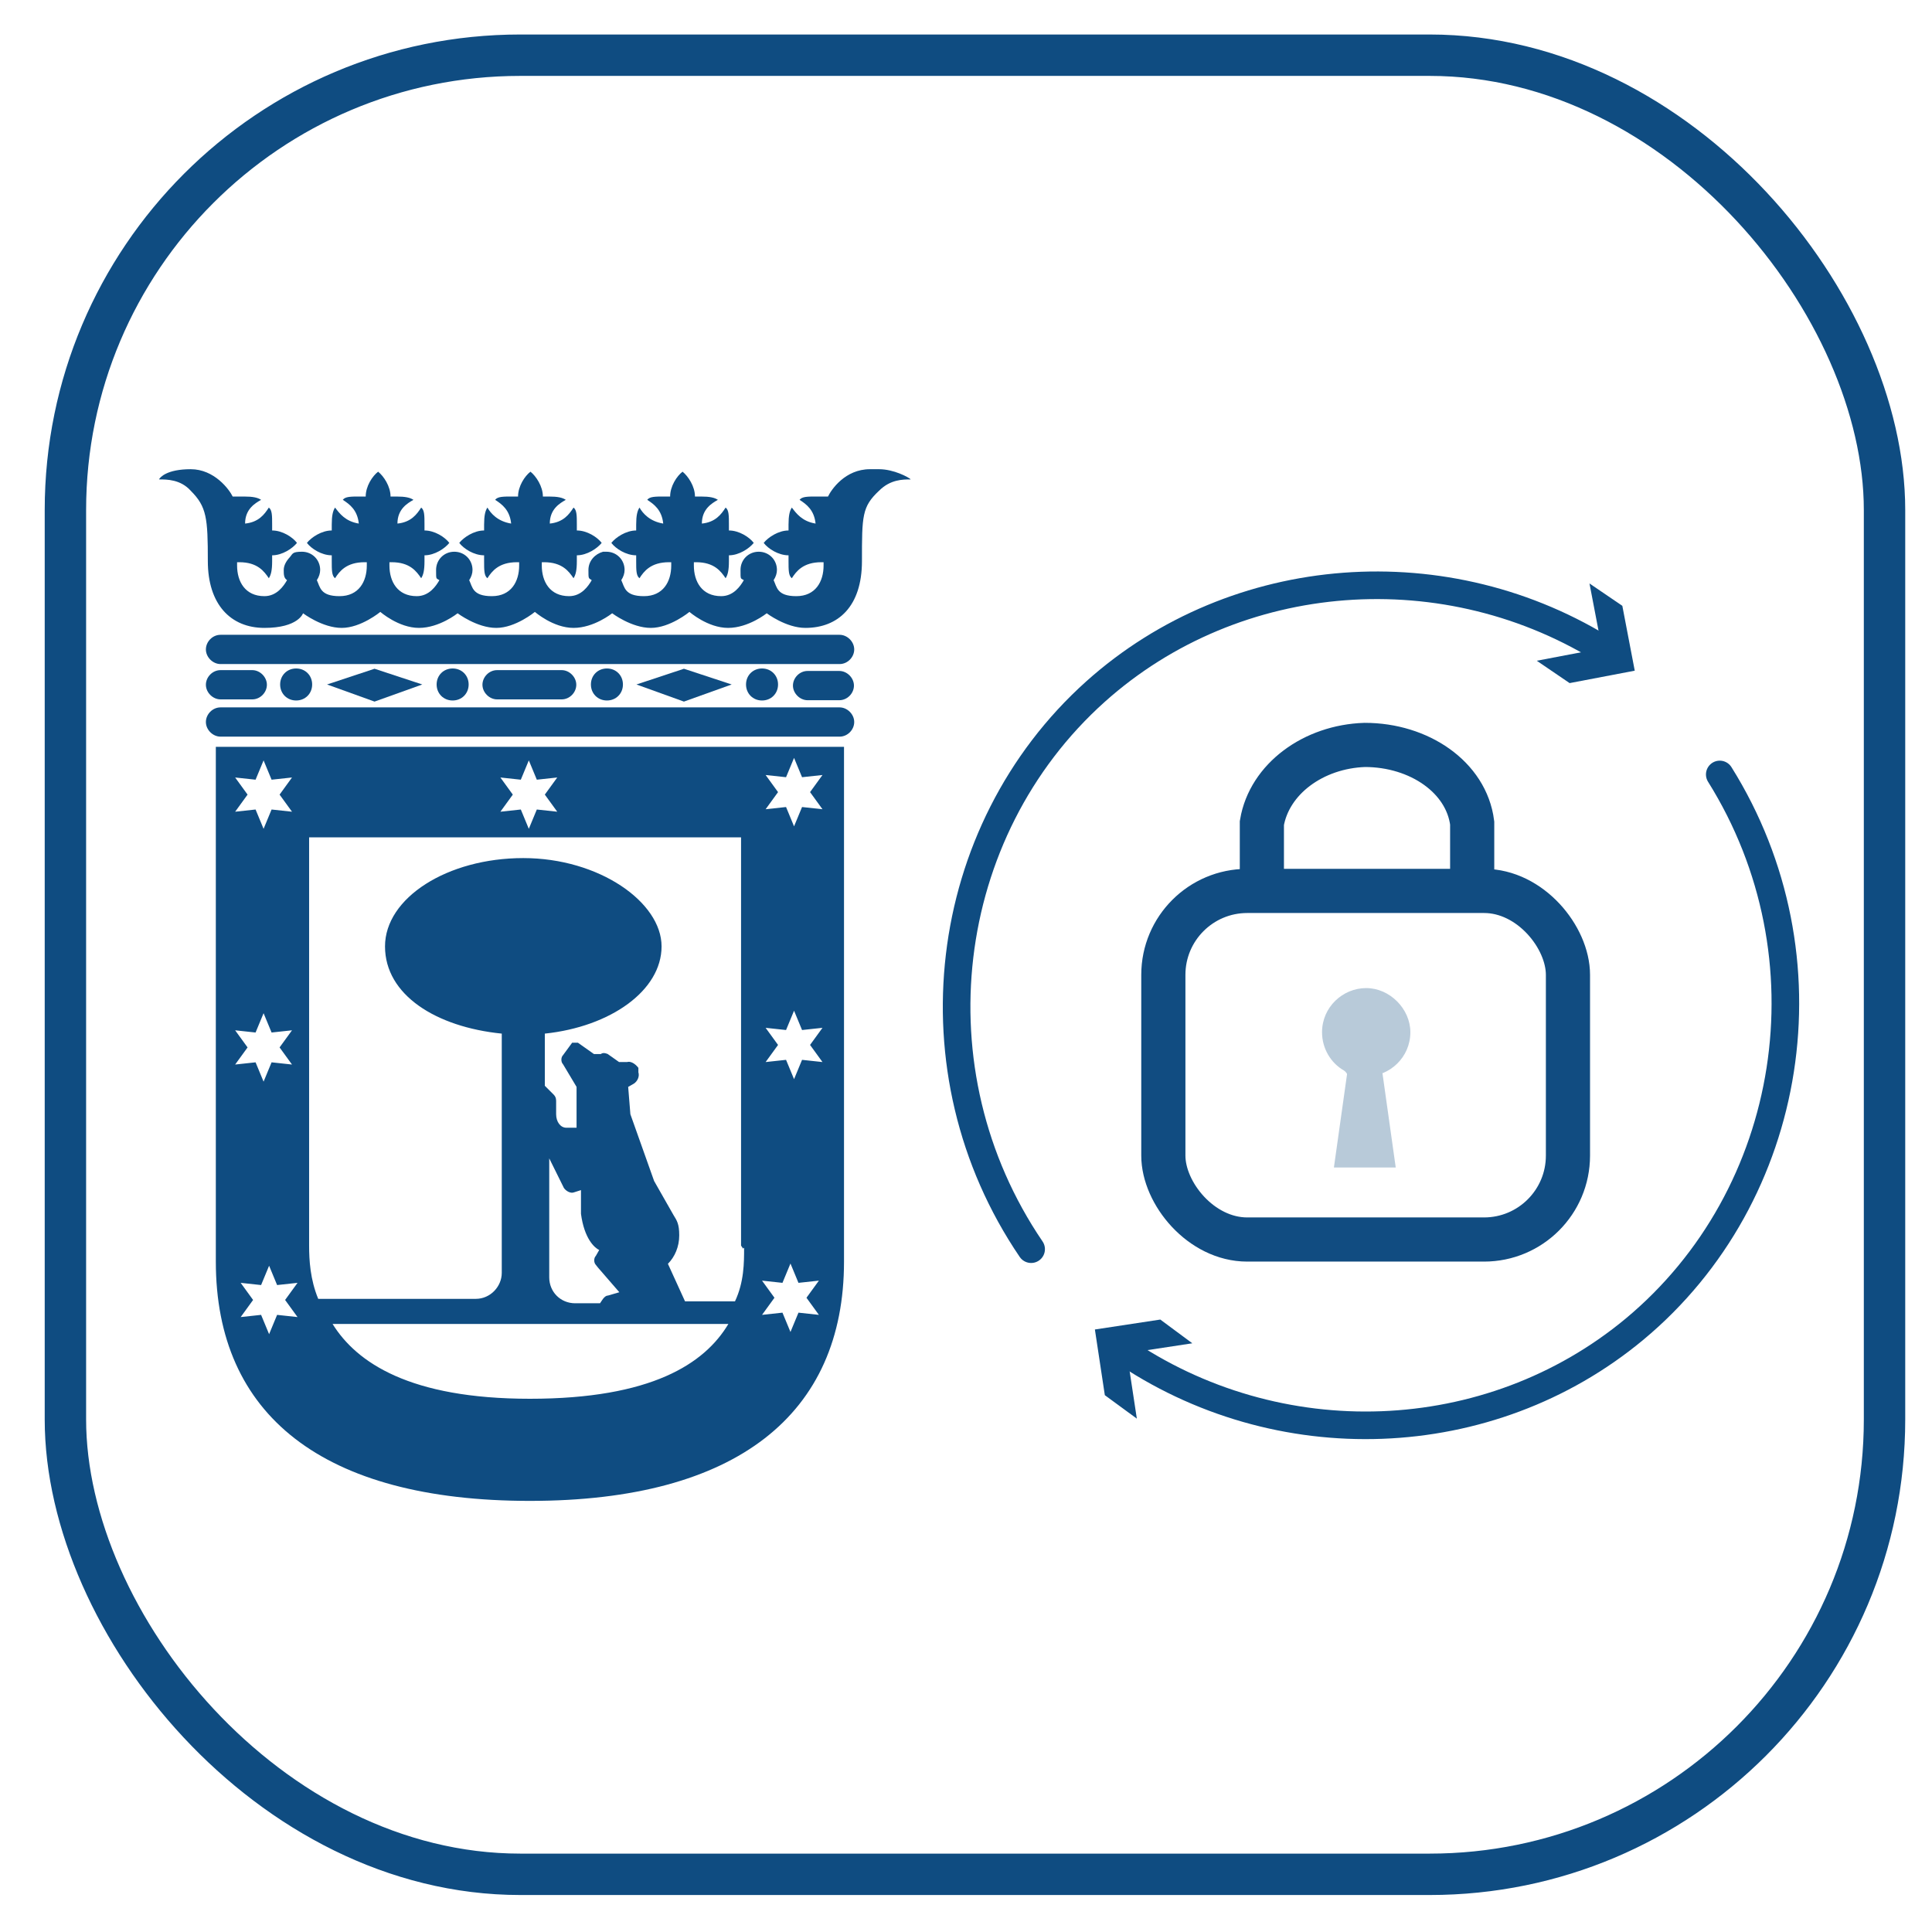
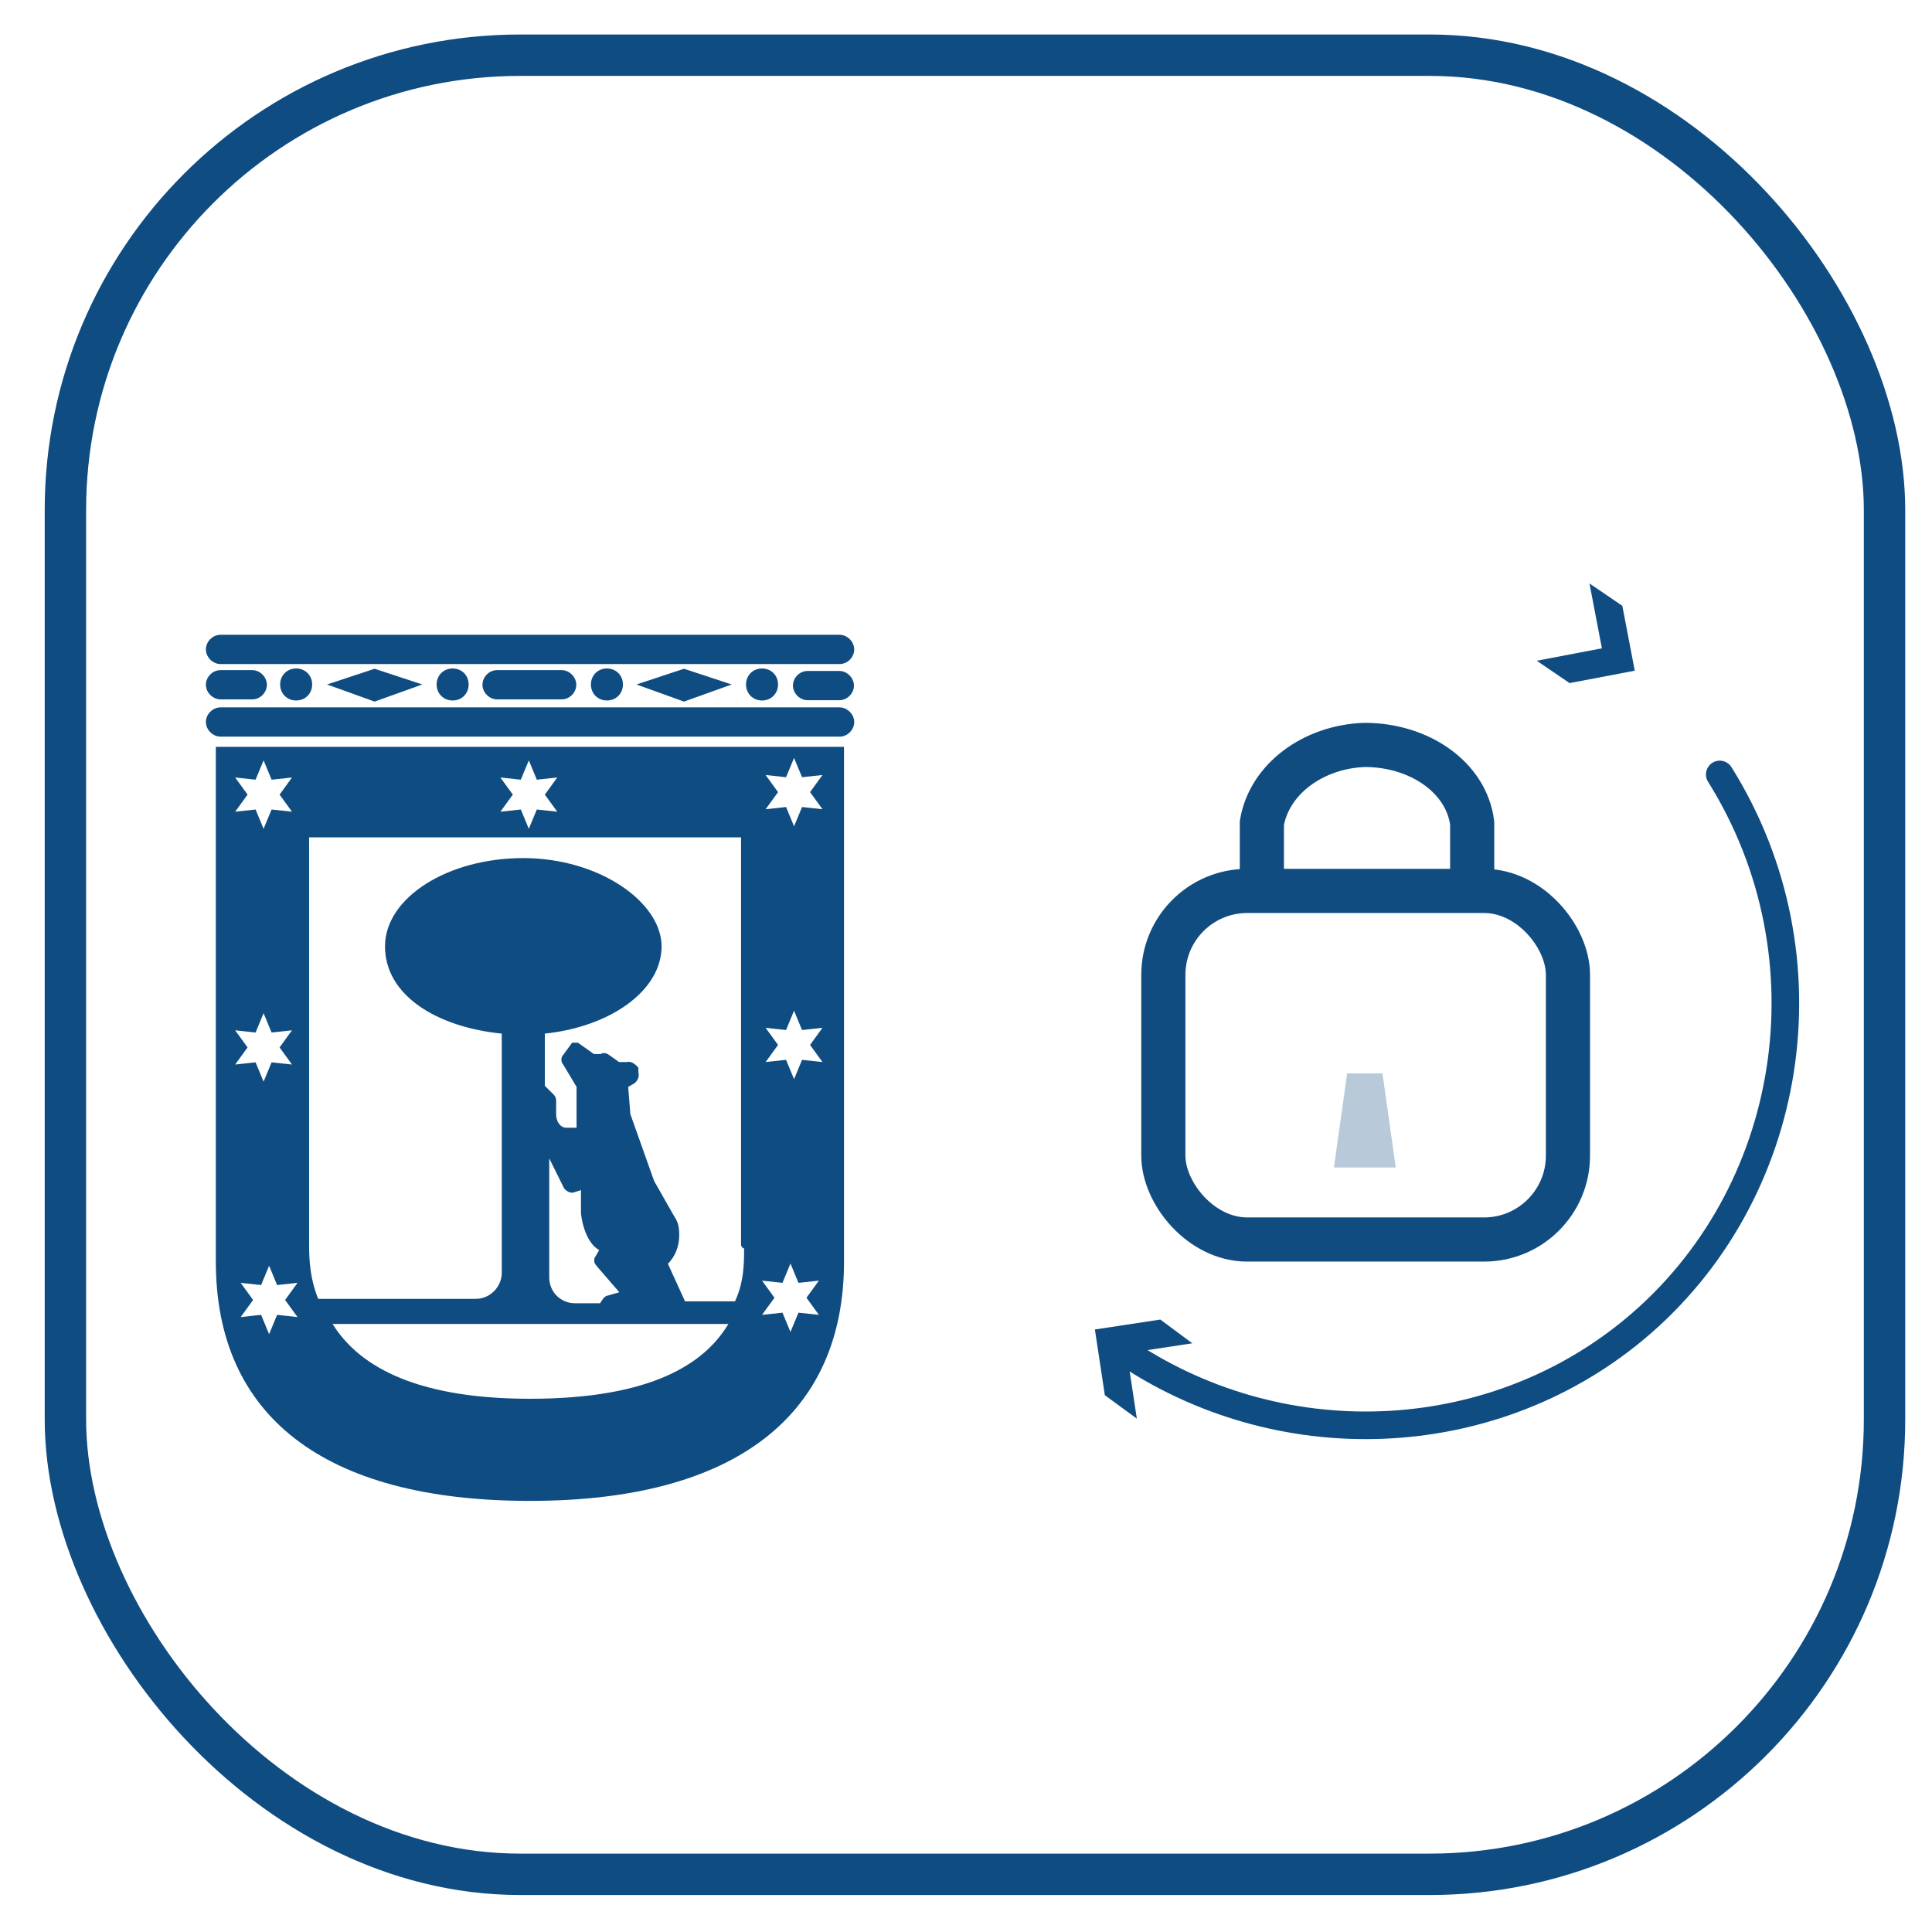
<svg xmlns="http://www.w3.org/2000/svg" id="uuid-69b0dadf-40f2-4522-8f8a-41e1b5292554" data-name="SEDE ELECTRONICA" viewBox="0 0 70 70">
  <defs>
    <style>
      .uuid-7fd507fb-edc1-4acb-b3fd-e9cf162e791f {
        fill: #0f4c81;
      }

      .uuid-7fd507fb-edc1-4acb-b3fd-e9cf162e791f, .uuid-cf5a4b04-588f-48c6-8d9e-c1f7da6aa80a, .uuid-2e5dec5c-bf7b-4c5e-a93a-da6dcab7f1e6 {
        stroke-width: 0px;
      }

      .uuid-a69b8642-a00c-4933-91f2-6c6e8c85fe3f {
        stroke: #0f4c81;
        stroke-width: 1.5px;
      }

      .uuid-a69b8642-a00c-4933-91f2-6c6e8c85fe3f, .uuid-b66084b8-7e18-4cc6-94e8-aca7412a07da {
        stroke-linecap: round;
        stroke-linejoin: round;
      }

      .uuid-a69b8642-a00c-4933-91f2-6c6e8c85fe3f, .uuid-b66084b8-7e18-4cc6-94e8-aca7412a07da, .uuid-155ad77e-ec53-4dcc-9191-adc3dbdd6e70 {
        fill: none;
      }

      .uuid-931e4c6b-c880-49fd-8163-51d80a6d9da0 {
        opacity: .3;
      }

      .uuid-b66084b8-7e18-4cc6-94e8-aca7412a07da {
        stroke: #0f4c81;
      }

      .uuid-155ad77e-ec53-4dcc-9191-adc3dbdd6e70 {
        stroke: #114c81;
        stroke-miterlimit: 10;
        stroke-width: 1.6px;
      }

      .uuid-cf5a4b04-588f-48c6-8d9e-c1f7da6aa80a {
        fill: #114c81;
      }

      .uuid-2e5dec5c-bf7b-4c5e-a93a-da6dcab7f1e6 {
        fill: #0f4c81;
      }
    </style>
  </defs>
  <g id="uuid-9b9f5451-01c3-4fe3-bfb2-c4307c363e6d" data-name="escudo">
    <path class="uuid-2e5dec5c-bf7b-4c5e-a93a-da6dcab7f1e6" d="M30.41,23H7.99c-.29,0-.53.25-.53.53s.25.53.53.53h22.43c.29,0,.53-.25.53-.53s-.25-.53-.53-.53" />
    <path class="uuid-2e5dec5c-bf7b-4c5e-a93a-da6dcab7f1e6" d="M30.41,25.63H7.99c-.29,0-.53.25-.53.53s.25.53.53.53h22.43c.29,0,.53-.25.53-.53s-.25-.53-.53-.53" />
    <path class="uuid-2e5dec5c-bf7b-4c5e-a93a-da6dcab7f1e6" d="M7.99,25.34h1.15c.29,0,.53-.25.53-.53s-.25-.53-.53-.53h-1.15c-.29,0-.53.25-.53.53s.25.53.53.53" />
    <path class="uuid-2e5dec5c-bf7b-4c5e-a93a-da6dcab7f1e6" d="M30.41,24.31h-1.15c-.29,0-.53.25-.53.53s.25.53.53.53h1.15c.29,0,.53-.25.53-.53s-.25-.53-.53-.53" />
    <path class="uuid-2e5dec5c-bf7b-4c5e-a93a-da6dcab7f1e6" d="M20.35,25.34c.29,0,.53-.25.53-.53s-.25-.53-.53-.53h-2.34c-.29,0-.53.25-.53.53s.25.53.53.53h2.34Z" />
    <polygon class="uuid-2e5dec5c-bf7b-4c5e-a93a-da6dcab7f1e6" points="13.57 24.23 11.85 24.8 13.57 25.42 15.3 24.8 13.57 24.23" />
    <polygon class="uuid-2e5dec5c-bf7b-4c5e-a93a-da6dcab7f1e6" points="24.78 24.23 23.06 24.8 24.78 25.42 26.51 24.8 24.78 24.23" />
    <path class="uuid-2e5dec5c-bf7b-4c5e-a93a-da6dcab7f1e6" d="M28.19,24.8c0-.33-.25-.58-.58-.58s-.58.25-.58.58.25.58.58.58.58-.25.58-.58" />
    <path class="uuid-2e5dec5c-bf7b-4c5e-a93a-da6dcab7f1e6" d="M22.57,24.8c0-.33-.25-.58-.58-.58s-.58.25-.58.58.25.58.58.58.58-.25.58-.58" />
    <path class="uuid-2e5dec5c-bf7b-4c5e-a93a-da6dcab7f1e6" d="M16.98,24.8c0-.33-.25-.58-.58-.58s-.58.25-.58.58.25.58.58.58.58-.25.58-.58" />
    <path class="uuid-2e5dec5c-bf7b-4c5e-a93a-da6dcab7f1e6" d="M11.31,24.8c0-.33-.25-.58-.58-.58s-.58.25-.58.58.25.58.58.58.58-.25.58-.58" />
-     <path class="uuid-2e5dec5c-bf7b-4c5e-a93a-da6dcab7f1e6" d="M31.52,17c-.9,0-1.4.74-1.52.99h-.41c-.33,0-.53,0-.62.12.25.16.53.37.58.86-.49-.08-.7-.37-.86-.58-.08.12-.12.29-.12.62s0,.16,0,.21c-.37,0-.74.25-.9.45.16.21.53.45.9.45v.21c0,.33,0,.53.12.62.16-.25.41-.58,1.07-.58h.08v.12c0,.58-.29,1.11-.99,1.11s-.7-.33-.82-.58c.08-.12.12-.25.12-.37,0-.37-.29-.66-.66-.66s-.66.29-.66.66,0,.29.12.37c-.12.21-.37.58-.82.58-.7,0-.99-.53-.99-1.11s0-.08,0-.12h.08c.66,0,.9.33,1.07.58.08-.12.12-.29.12-.62s0-.16,0-.21c.37,0,.74-.25.9-.45-.16-.21-.53-.45-.9-.45v-.21c0-.33,0-.53-.12-.62-.16.25-.37.53-.86.58,0-.53.37-.74.58-.86-.12-.08-.29-.12-.62-.12s-.16,0-.21,0c0-.37-.25-.74-.45-.9-.21.16-.45.53-.45.9h-.21c-.33,0-.53,0-.62.12.25.16.53.37.58.86-.49-.08-.74-.37-.86-.58-.08.12-.12.29-.12.62s0,.16,0,.21c-.37,0-.74.25-.9.45.16.21.53.45.9.45v.21c0,.33,0,.53.12.62.16-.25.41-.58,1.07-.58h.08v.12c0,.58-.29,1.11-.99,1.11s-.7-.33-.82-.58c.08-.12.12-.25.12-.37,0-.37-.29-.66-.66-.66s-.08,0-.12,0c-.29.08-.53.33-.53.66s0,.29.12.37c-.12.21-.37.58-.82.58-.7,0-.99-.53-.99-1.11s0-.08,0-.12h.08c.66,0,.9.33,1.07.58.08-.12.12-.29.12-.62s0-.16,0-.21c.37,0,.74-.25.9-.45-.16-.21-.53-.45-.9-.45v-.21c0-.33,0-.53-.12-.62-.16.25-.37.53-.86.58,0-.53.37-.74.58-.86-.12-.08-.29-.12-.62-.12s-.16,0-.21,0c0-.37-.25-.74-.45-.9-.21.16-.45.53-.45.9h-.21c-.33,0-.53,0-.62.12.25.16.53.37.58.86-.49-.08-.74-.37-.86-.58-.08.12-.12.29-.12.62s0,.16,0,.21c-.37,0-.74.25-.9.45.16.21.53.45.9.45v.21c0,.33,0,.53.12.62.16-.25.41-.58,1.07-.58h.08v.12c0,.58-.29,1.11-.99,1.11s-.7-.33-.82-.58c.08-.12.12-.25.12-.37,0-.37-.29-.66-.66-.66s-.66.29-.66.66,0,.29.12.37c-.12.21-.37.58-.82.58-.7,0-.99-.53-.99-1.11s0-.08,0-.12h.08c.66,0,.9.33,1.07.58.08-.12.12-.29.12-.62s0-.16,0-.21c.37,0,.74-.25.9-.45-.16-.21-.53-.45-.9-.45v-.21c0-.33,0-.53-.12-.62-.16.25-.37.53-.86.58,0-.53.37-.74.58-.86-.12-.08-.29-.12-.62-.12s-.16,0-.21,0c0-.37-.25-.74-.45-.9-.21.16-.45.53-.45.9h-.21c-.33,0-.53,0-.62.12.25.16.53.37.58.86-.49-.08-.7-.37-.86-.58-.08.12-.12.29-.12.62s0,.16,0,.21c-.37,0-.74.25-.9.45.16.21.53.45.9.45v.21c0,.33,0,.53.12.62.16-.25.41-.58,1.07-.58h.08v.12c0,.58-.29,1.11-.99,1.11s-.7-.33-.82-.58c.08-.12.12-.25.12-.37,0-.37-.29-.66-.66-.66s-.33.08-.45.21-.21.29-.21.45,0,.29.12.37c-.12.21-.37.58-.82.58-.7,0-.99-.53-.99-1.11s0-.08,0-.12h.08c.66,0,.9.33,1.07.58.08-.12.12-.29.12-.62s0-.16,0-.21c.37,0,.74-.25.9-.45-.16-.21-.53-.45-.9-.45v-.21c0-.33,0-.53-.12-.62-.16.25-.37.53-.86.58,0-.53.37-.74.58-.86-.12-.08-.29-.12-.62-.12h-.41c-.12-.25-.66-.99-1.52-.99s-1.11.29-1.15.37c.29,0,.78,0,1.15.41.58.58.62.99.62,2.55s.82,2.42,2.05,2.42,1.4-.53,1.4-.53c0,0,.7.53,1.4.53s1.4-.58,1.4-.58c0,0,.66.58,1.4.58s1.4-.53,1.4-.53c0,0,.7.53,1.4.53s1.4-.58,1.4-.58c0,0,.66.58,1.4.58s1.4-.53,1.4-.53c0,0,.7.53,1.4.53s1.4-.58,1.4-.58c0,0,.66.58,1.4.58s1.4-.53,1.4-.53c0,0,.7.53,1.4.53,1.19,0,2.05-.78,2.05-2.42s0-1.97.62-2.55c.41-.41.86-.41,1.15-.41-.08-.08-.62-.37-1.15-.37" />
    <path class="uuid-2e5dec5c-bf7b-4c5e-a93a-da6dcab7f1e6" d="M7.82,27.06v18.65c0,5.55,3.86,8.67,11.38,8.67s11.38-3.16,11.38-8.67v-18.65H7.82ZM18.13,28.17l.74.08.29-.7.29.7.74-.08-.45.62.45.62-.74-.08-.29.7-.29-.7-.74.08.45-.62-.45-.62ZM8.52,28.17l.74.08.29-.7.29.7.74-.08-.45.62.45.62-.74-.08-.29.7-.29-.7-.74.08.45-.62-.45-.62ZM8.52,37.33l.74.08.29-.7.29.7.74-.08-.45.62.45.62-.74-.08-.29.7-.29-.7-.74.08.45-.62-.45-.62ZM10.78,47.72l-.74-.08-.29.7-.29-.7-.74.08.45-.62-.45-.62.74.08.29-.7.29.7.74-.08-.45.62.45.62ZM19.2,50.68c-4.35,0-6.28-1.31-7.15-2.71h14.34c-.86,1.44-2.79,2.71-7.19,2.71M21.66,45.92l.78.9-.41.12c-.08,0-.16.08-.21.16l-.08.12h-.9c-.53,0-.94-.41-.94-.94v-4.31l.53,1.07c.08.12.25.21.37.16l.25-.08v.86c.12.9.49,1.23.66,1.31l-.12.21c-.08.08-.08.25,0,.33M26.96,45.22c0,.53,0,1.23-.33,1.93h-1.81l-.62-1.36c.25-.25.41-.62.41-1.03s-.08-.53-.21-.74l-.7-1.23-.86-2.42-.08-.99.21-.12c.12-.08.21-.25.16-.41v-.16c-.12-.16-.29-.25-.41-.21h-.29l-.41-.29s-.16-.08-.25,0h-.25l-.58-.41h-.21l-.33.45c-.08.08-.08.25,0,.33l.49.82v1.48h-.37c-.21,0-.37-.21-.37-.49v-.45c0-.08,0-.16-.08-.25l-.33-.33v-1.89c2.38-.25,4.23-1.56,4.23-3.16s-2.26-3.2-5.01-3.2-5.01,1.44-5.01,3.2,1.85,2.92,4.23,3.16v8.67c0,.49-.41.94-.94.94h-5.71c-.29-.7-.33-1.4-.33-1.93v-14.79h15.65v14.79h0l.08.12v-.04ZM29.67,47.64l-.74-.08-.29.7-.29-.7-.74.08.45-.62-.45-.62.74.08.29-.7.29.7.74-.08-.45.62.45.62ZM29.8,38.48l-.74-.08-.29.7-.29-.7-.74.08.45-.62-.45-.62.74.08.29-.7.29.7.74-.08-.45.62.45.62ZM29.8,29.32l-.74-.08-.29.7-.29-.7-.74.08.45-.62-.45-.62.74.08.29-.7.29.7.74-.08-.45.62.45.62Z" />
  </g>
  <g id="uuid-0c5d9383-7086-4c7f-af78-d57ff3926bc3" data-name="candado">
    <g id="uuid-4b725ac8-e720-401b-82b2-37c0fae5a084" data-name="candado-2">
      <rect class="uuid-155ad77e-ec53-4dcc-9191-adc3dbdd6e70" x="42.15" y="32.28" width="14.66" height="12.63" rx="3.04" ry="3.04" />
      <path class="uuid-155ad77e-ec53-4dcc-9191-adc3dbdd6e70" d="M45.72,32.49v-2.67c.27-1.6,1.87-2.77,3.73-2.83,1.97,0,3.68,1.17,3.89,2.83v2.56" />
    </g>
    <g id="uuid-c03c9e21-e83d-42ca-aa3a-1123f0a9bf99" data-name="cerradura" class="uuid-931e4c6b-c880-49fd-8163-51d80a6d9da0">
-       <path class="uuid-cf5a4b04-588f-48c6-8d9e-c1f7da6aa80a" d="M51.1,37.4c0,.91-.75,1.6-1.6,1.6s-.59-.05-.8-.21c-.48-.27-.8-.8-.8-1.39,0-.91.75-1.6,1.6-1.6s1.6.75,1.6,1.6Z" />
      <polygon class="uuid-cf5a4b04-588f-48c6-8d9e-c1f7da6aa80a" points="50.57 42.3 48.33 42.3 48.81 38.89 50.09 38.89 50.57 42.3" />
    </g>
  </g>
  <g id="uuid-79fdf4b4-0367-4691-86d2-28a1d12c1cbd" data-name="flechas">
    <g>
-       <path class="uuid-b66084b8-7e18-4cc6-94e8-aca7412a07da" d="M37.36,45.26c-4.38-6.44-3.31-15.14,2.33-20.2,5.09-4.56,12.76-5.13,18.59-1.41" />
      <polygon class="uuid-7fd507fb-edc1-4acb-b3fd-e9cf162e791f" points="55.68 23.94 58.04 23.49 57.59 21.14 58.78 21.95 59.23 24.3 56.87 24.75 55.68 23.94" />
    </g>
    <g>
      <path class="uuid-b66084b8-7e18-4cc6-94e8-aca7412a07da" d="M62.31,28.06c4.13,6.6,2.74,15.25-3.09,20.1-5.26,4.37-12.94,4.65-18.63.71" />
      <polygon class="uuid-7fd507fb-edc1-4acb-b3fd-e9cf162e791f" points="43.2 48.67 40.83 49.03 41.19 51.4 40.03 50.55 39.67 48.17 42.04 47.81 43.2 48.67" />
    </g>
  </g>
  <rect id="uuid-b70c107c-8577-46e9-b8f6-cebaad420929" data-name="contorno" class="uuid-a69b8642-a00c-4933-91f2-6c6e8c85fe3f" x="2.37" y="2" width="65.91" height="65.91" rx="16.48" ry="16.48" />
</svg>